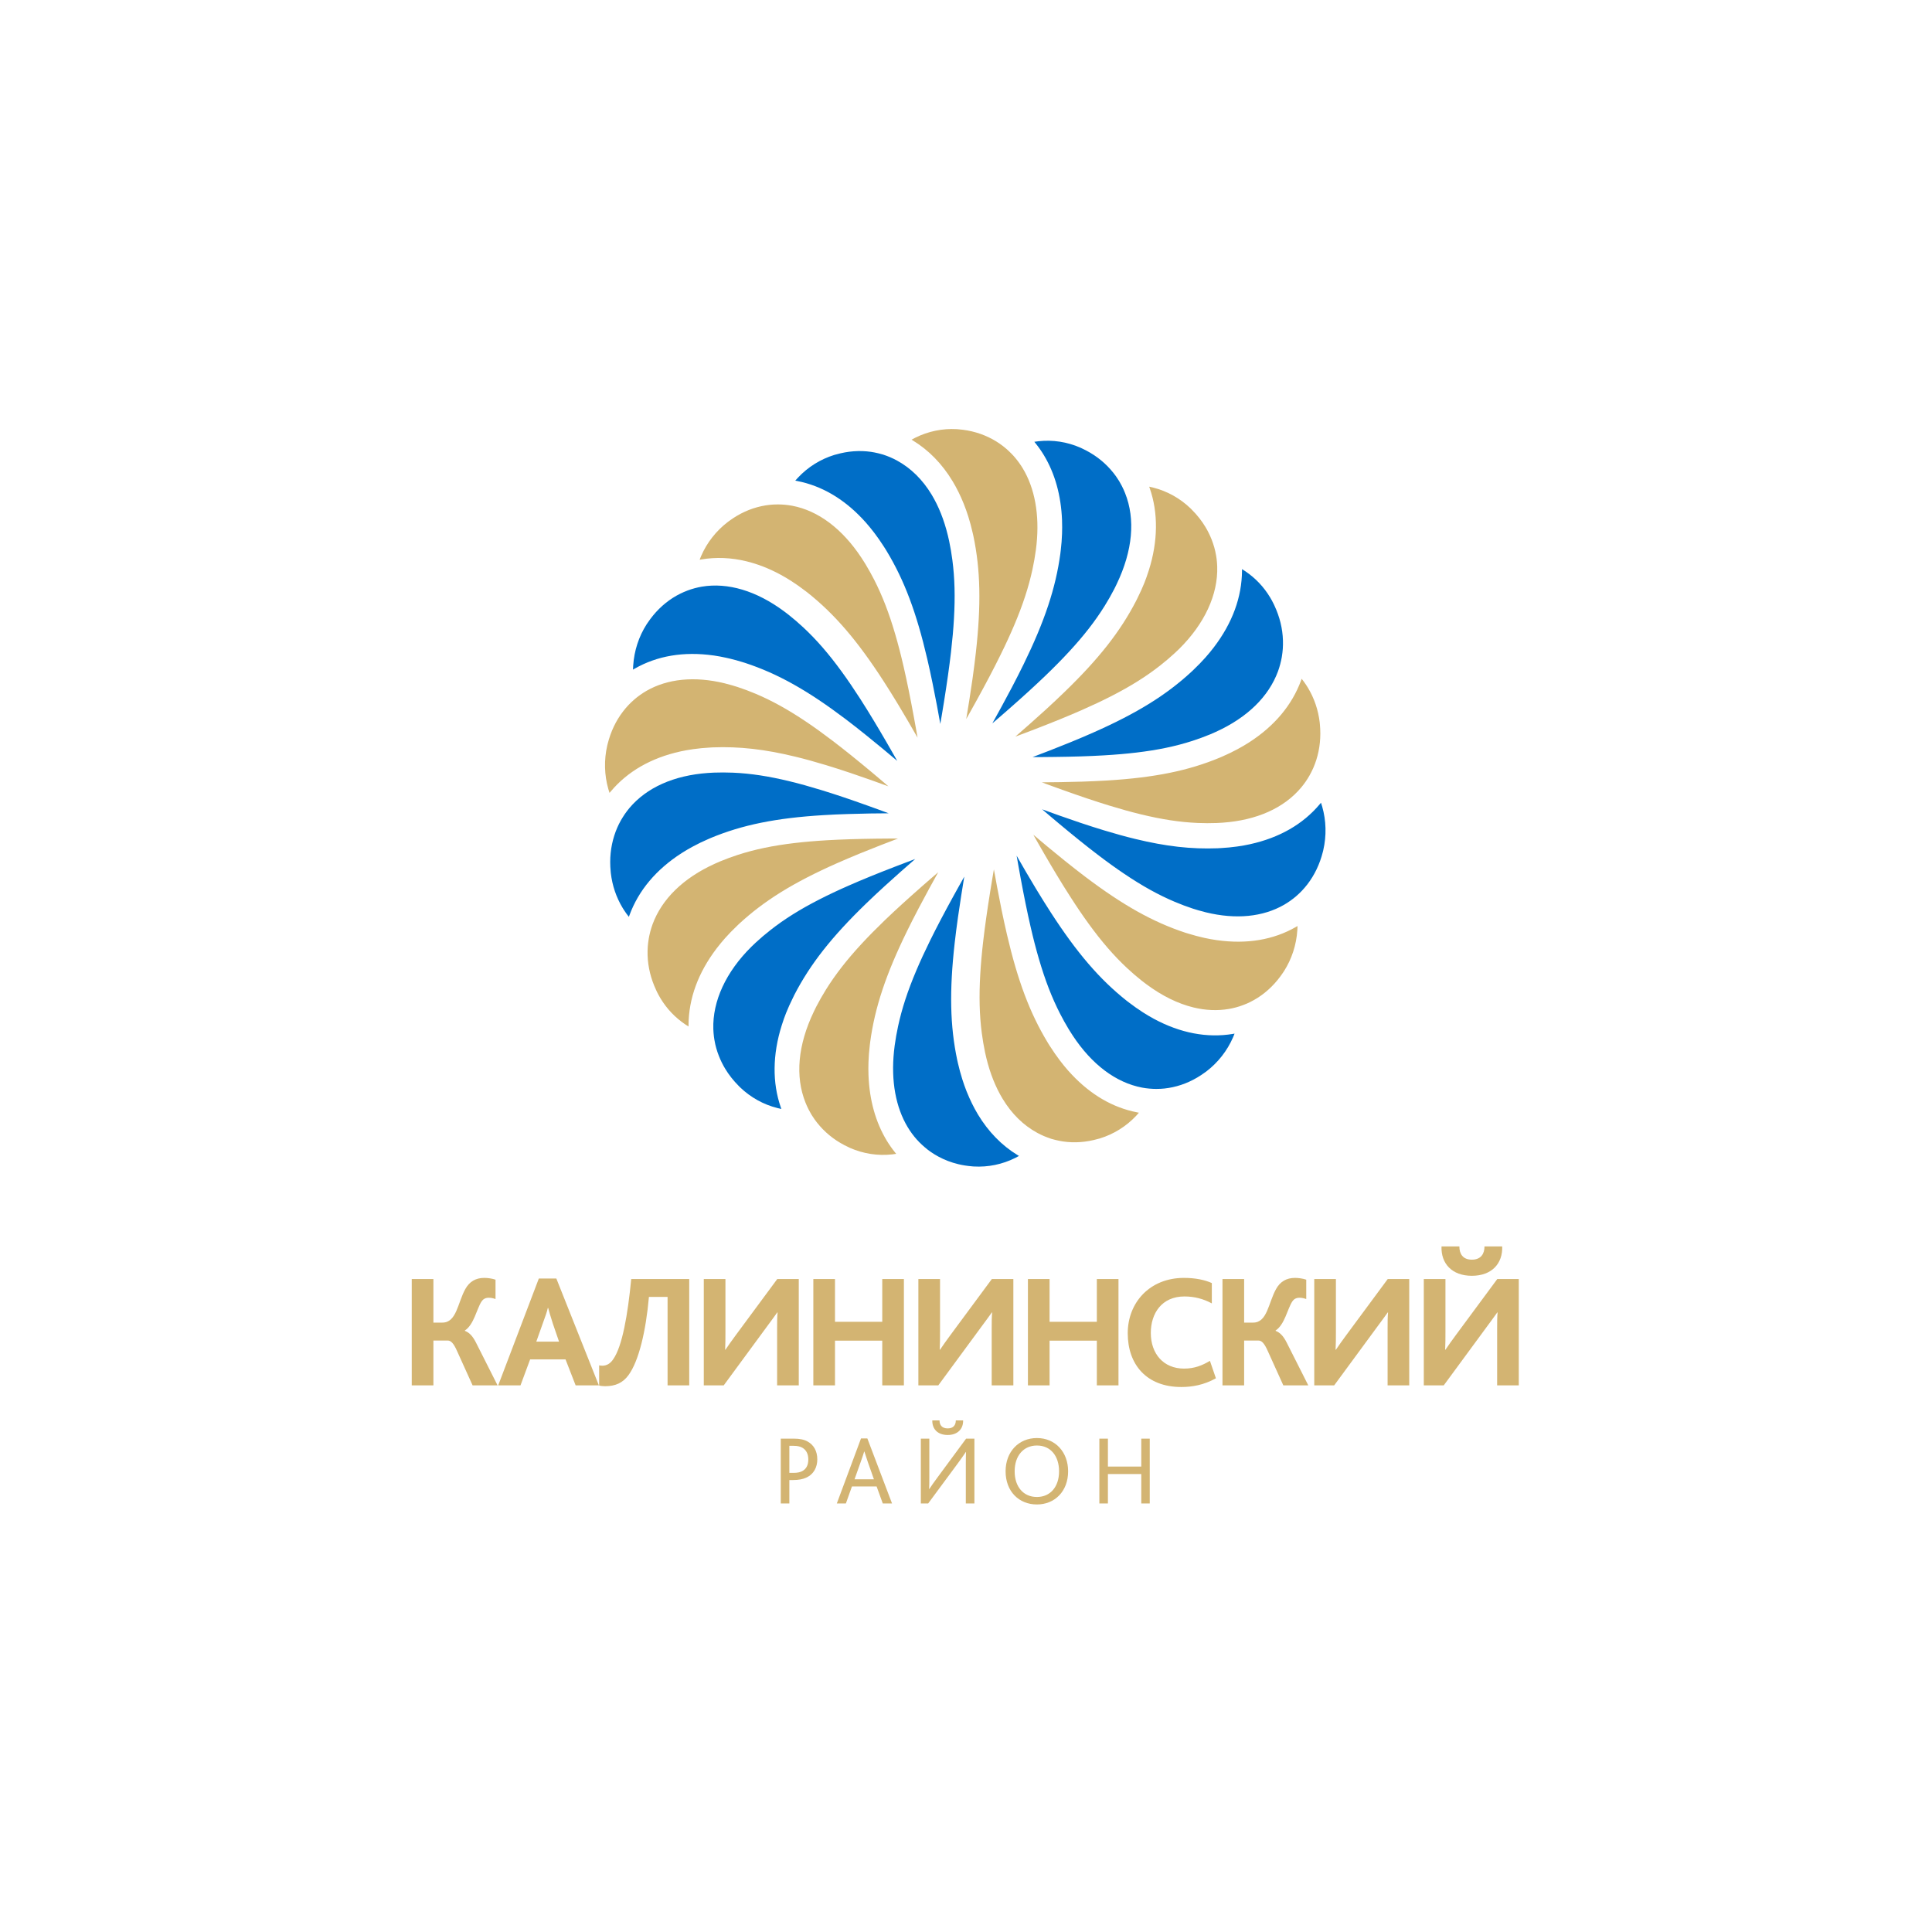
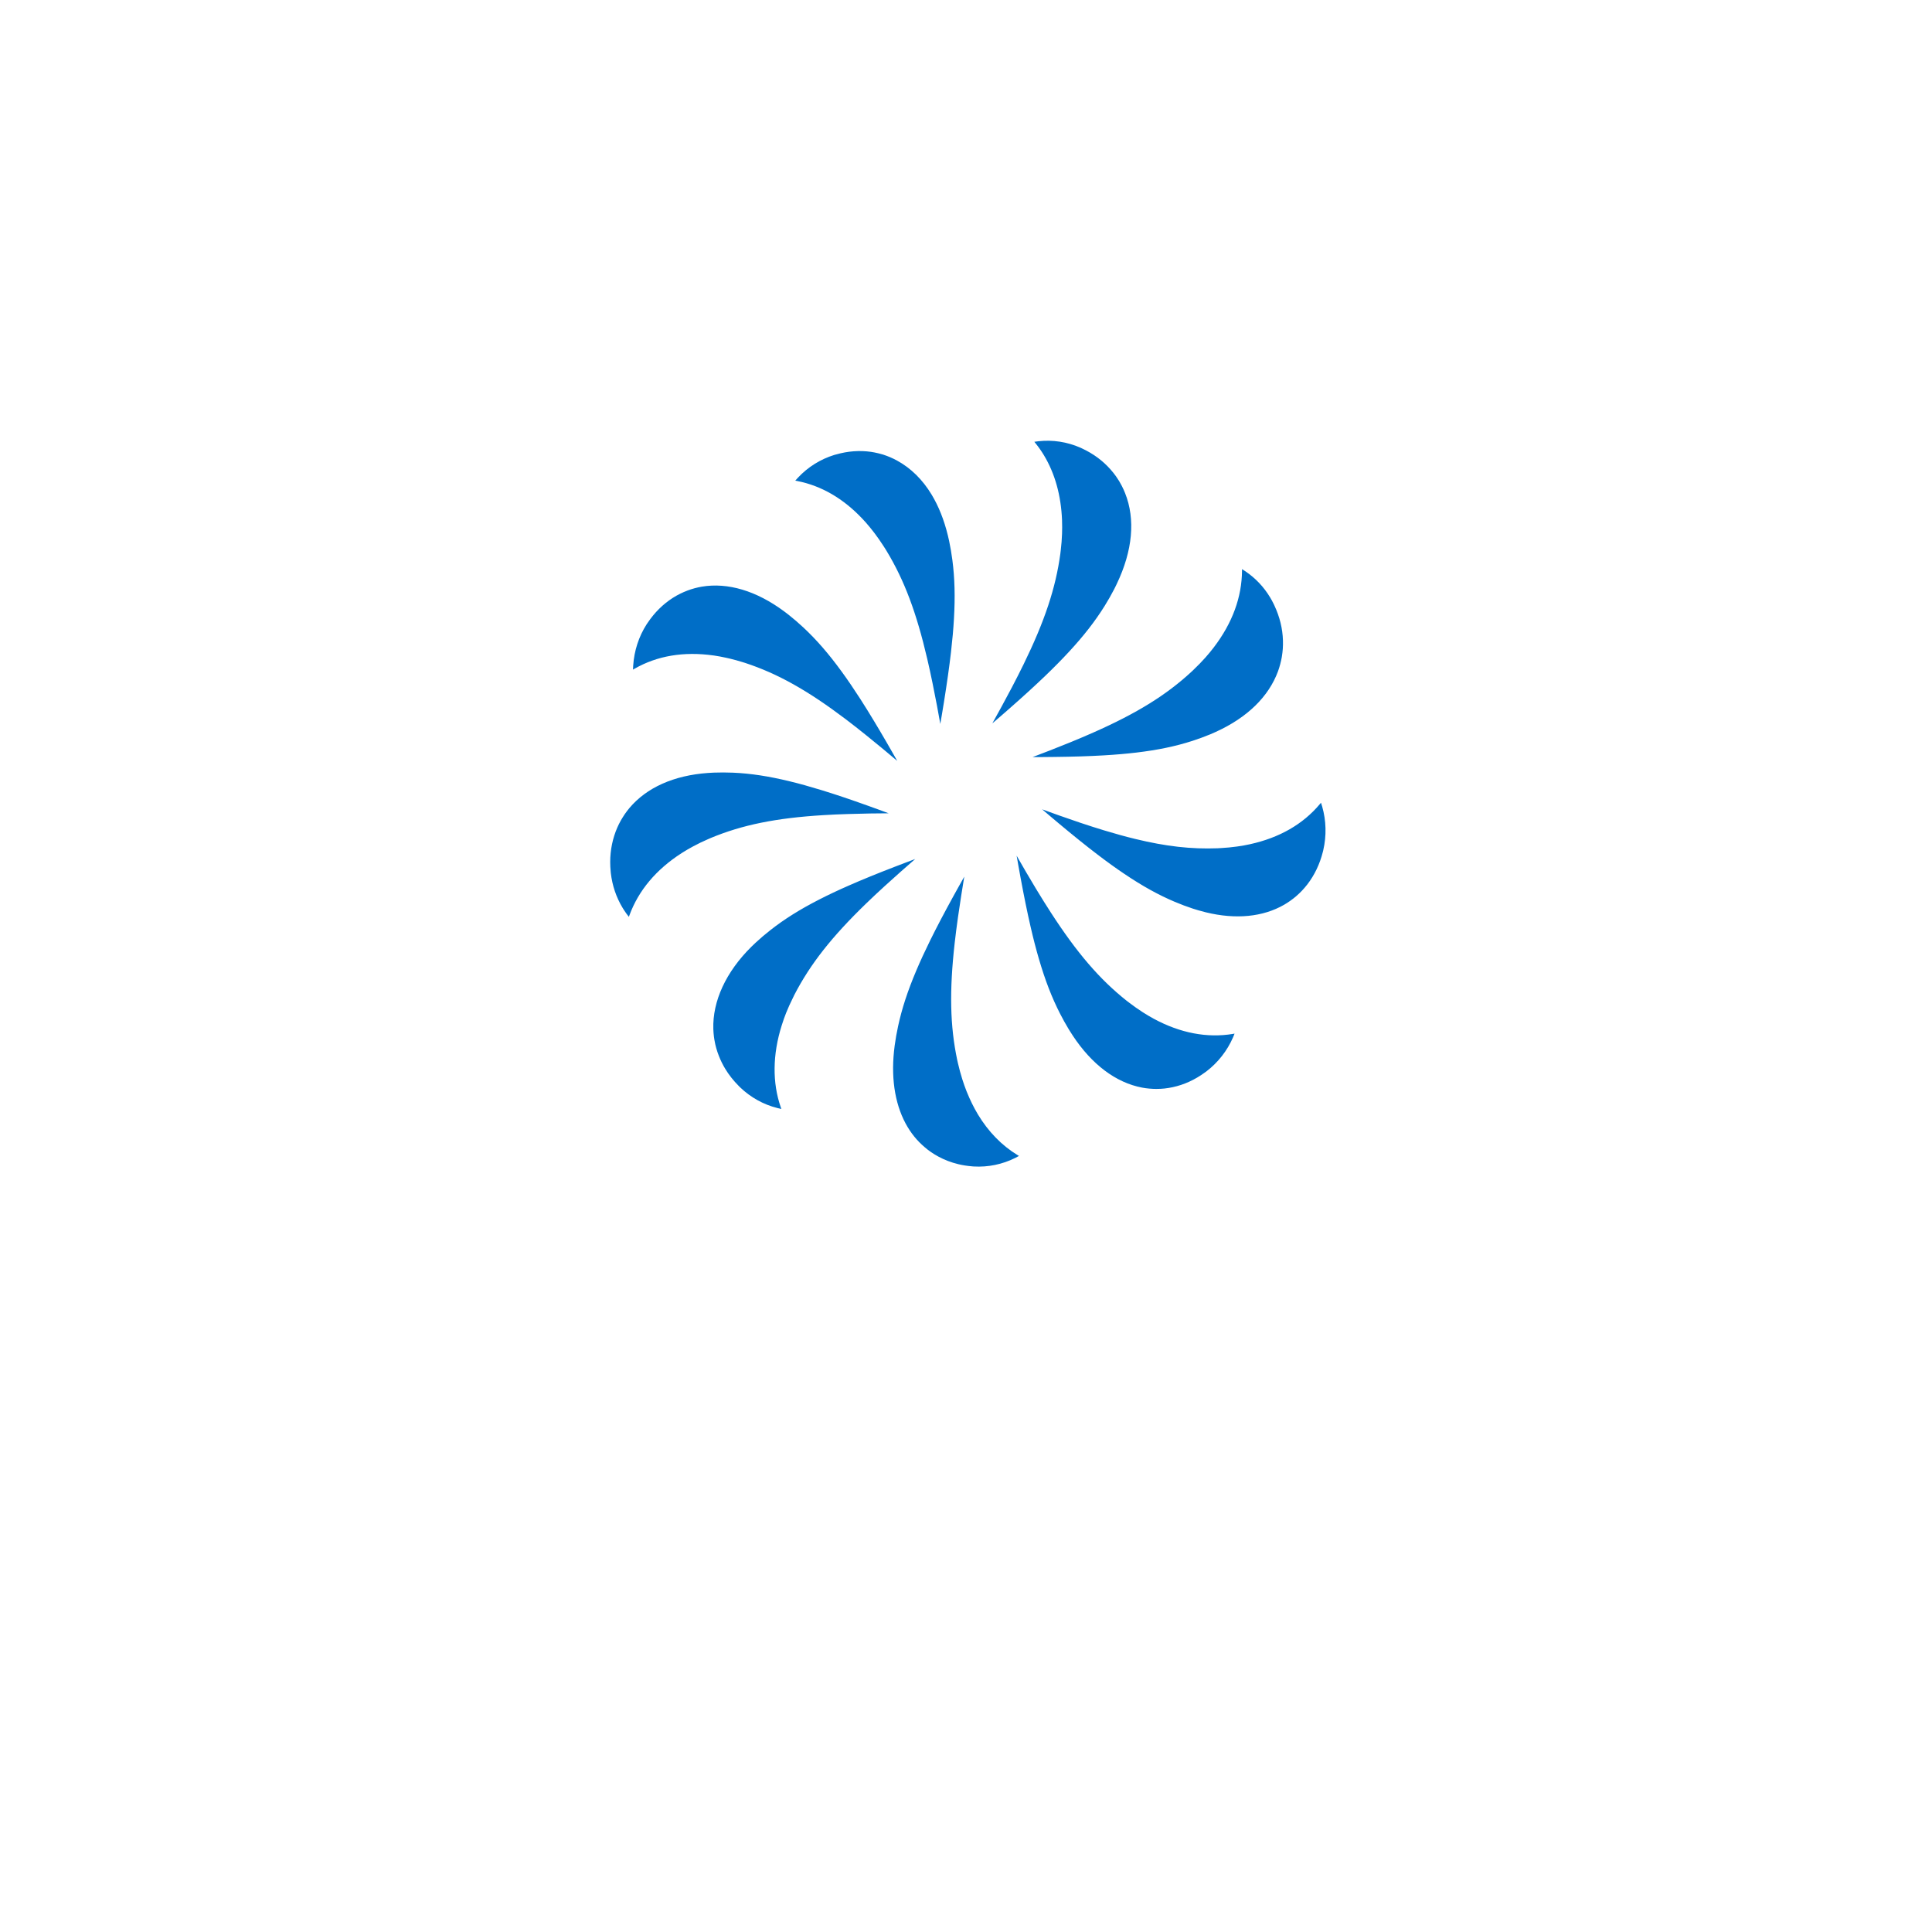
<svg xmlns="http://www.w3.org/2000/svg" xml:space="preserve" width="1181px" height="1181px" style="shape-rendering:geometricPrecision; text-rendering:geometricPrecision; image-rendering:optimizeQuality; fill-rule:evenodd; clip-rule:evenodd" viewBox="0 0 1181 1181">
  <defs>
    <style type="text/css">  .fil2 {fill:none} .fil1 {fill:#006EC7;fill-rule:nonzero} .fil0 {fill:#D3B472;fill-rule:nonzero}  </style>
  </defs>
  <g id="Слой_x0020_1">
    <g id="_1378512122320">
-       <path class="fil0" d="M695.07 679.96c-0.91,-0.17 -1.94,-0.39 -2.96,-0.65 -14.45,-3.5 -27.59,-11.84 -39.07,-24.78l-0.19 -0.2c-1.65,-1.88 -3.27,-3.86 -4.95,-6.08 -2.03,-2.66 -3.99,-5.48 -5.85,-8.41l-0.35 -0.52c-0.23,-0.36 -0.46,-0.71 -0.68,-1.08l-0.79 -1.3c-10.71,-17.76 -18.09,-37.38 -24.68,-65.63 -1.12,-4.78 -2.2,-9.75 -3.32,-15.19 -0.88,-4.31 -1.75,-8.79 -2.63,-13.47 -0.68,-3.62 -1.36,-7.35 -2.05,-11.21l-1.06 6.23c-0.4,2.43 -0.79,4.77 -1.16,7.09 -1.86,11.6 -3.27,21.59 -4.31,30.55 -0.86,7.42 -1.45,14.08 -1.81,20.37 -0.78,13.48 -0.48,24.85 0.94,35.81 0.52,3.96 1.19,7.93 2,11.79 0.25,1.18 0.52,2.33 0.8,3.5 2.29,9.4 5.63,17.76 9.91,24.85 5.56,9.21 12.68,16.22 21.19,20.85 1.37,0.74 2.76,1.41 4.13,2 0.63,0.27 1.26,0.51 1.9,0.75 0.83,0.32 1.65,0.63 2.5,0.9 0.54,0.16 1.09,0.3 1.63,0.44l1.38 0.35c1.45,0.35 2.89,0.63 4.26,0.84 7,1.02 14.22,0.49 21.46,-1.59 0.2,-0.06 0.4,-0.1 0.6,-0.15 0.14,-0.04 0.29,-0.07 0.43,-0.12 8.46,-2.6 16.15,-7.41 22.21,-13.87 0.52,-0.55 1.03,-1.13 1.53,-1.71 0.04,-0.05 0.08,-0.1 0.12,-0.14 -0.3,-0.06 -0.59,-0.1 -0.86,-0.16 -0.05,-0.01 -0.23,-0.05 -0.27,-0.06zm97.39 -113.49c0.24,-0.13 0.47,-0.27 0.71,-0.41 -0.01,0.84 -0.07,1.69 -0.13,2.53 -0.59,9.01 -3.43,17.7 -8.2,25.14l-0.66 0.98c-4.19,6.24 -9.33,11.34 -15.29,15.17 -1.5,0.96 -3.05,1.83 -4.61,2.61 -0.69,0.33 -1.39,0.66 -2.1,0.98 -0.79,0.33 -1.58,0.65 -2.39,0.95 -0.67,0.26 -1.35,0.49 -2.02,0.71 -1.51,0.49 -3.02,0.9 -4.49,1.21 -0.69,0.15 -1.38,0.3 -2.07,0.41 -6.97,1.19 -14.26,0.89 -21.64,-0.91l-0.01 0c-9.55,-2.32 -19.24,-7.09 -28.8,-14.19 -0.94,-0.7 -1.88,-1.4 -2.81,-2.14 -3.01,-2.39 -6.02,-4.97 -8.95,-7.7 -8.05,-7.51 -15.49,-16.09 -23.41,-26.98 -3.65,-5.01 -7.38,-10.49 -11.4,-16.78 -2.75,-4.25 -5.45,-8.6 -8.28,-13.3 -2.4,-3.98 -4.87,-8.15 -7.55,-12.78 -1.15,-1.98 -2.35,-4.05 -3.57,-6.2l-3.13 -5.52c3,2.55 5.9,4.99 8.74,7.34 3.6,2.99 7.07,5.83 10.44,8.53 4.52,3.63 8.51,6.75 12.2,9.55 23.29,17.64 41.69,27.94 61.5,34.47 0.41,0.13 0.82,0.25 1.22,0.37l0.59 0.18c3.27,1.02 6.56,1.88 9.77,2.6 2.71,0.59 5.19,1.05 7.6,1.39 0.04,0.01 0.23,0.03 0.27,0.03 18.18,2.56 34.43,-0.18 48.19,-8.08 0.04,-0.02 0.23,-0.13 0.28,-0.16zm14.37 -123.66l-0.05 -0.47c-0.02,-0.24 -0.03,-0.46 -0.06,-0.7 -0.9,-7.63 -3.32,-14.79 -7.23,-21.27 -0.67,-1.11 -1.45,-2.28 -2.4,-3.6 -0.45,-0.61 -0.92,-1.24 -1.4,-1.84 -0.1,0.28 -0.2,0.54 -0.29,0.81 -0.02,0.06 -0.04,0.12 -0.06,0.17 -5.59,15.18 -16.33,27.97 -31.88,37.96l-0.23 0.15c-2.01,1.28 -4.2,2.57 -6.71,3.92 -2.9,1.56 -5.97,3.06 -9.16,4.44l-0.58 0.26c-0.36,0.16 -0.72,0.32 -1.1,0.47 -19.27,8.03 -39.85,12.21 -68.81,13.99 -4.73,0.28 -9.75,0.51 -15.36,0.7 -4.27,0.14 -8.72,0.24 -13.36,0.31 -3.64,0.07 -7.41,0.1 -11.29,0.12 1.99,0.74 3.95,1.46 5.86,2.16 2.26,0.82 4.47,1.62 6.64,2.4 10.87,3.9 20.24,7.04 28.67,9.63 7.05,2.16 13.38,3.92 19.33,5.36 12.87,3.13 23.89,4.81 34.71,5.28 4.01,0.17 7.84,0.18 11.72,0.03 1.19,-0.05 2.36,-0.13 3.53,-0.2 20.93,-1.49 37.57,-8.94 48.12,-21.55 0.48,-0.57 0.94,-1.16 1.38,-1.75 0.91,-1.18 1.77,-2.42 2.62,-3.8 0.38,-0.6 0.72,-1.18 1.06,-1.77 0.44,-0.79 0.87,-1.6 1.27,-2.41 0.35,-0.69 0.68,-1.4 1,-2.12 0.68,-1.55 1.3,-3.2 1.85,-4.9 2.19,-6.88 2.93,-14.22 2.21,-21.78zm-177.6 -0.02c3.51,-3.11 6.86,-6.11 10.04,-9.01 4,-3.67 7.82,-7.24 11.31,-10.63 21.07,-20.36 34.21,-37.08 43.92,-55.87 0.18,-0.35 0.36,-0.7 0.52,-1.05l0.32 -0.65c1.7,-3.43 3.09,-6.5 4.25,-9.41 0.87,-2.21 1.71,-4.55 2.6,-7.37 0,0 0.1,-0.28 0.1,-0.28 5.58,-17.71 5.76,-35.01 0.54,-50.04 -0.11,-0.33 -0.23,-0.64 -0.35,-0.97 0.06,0.01 0.12,0.03 0.18,0.03 0.62,0.13 1.23,0.27 1.83,0.41l0.38 0.1c8.52,2.12 16.43,6.52 22.87,12.7 0.15,0.15 0.3,0.3 0.45,0.45l0.34 0.36c3.27,3.27 6.07,6.8 8.28,10.49 1.48,2.44 2.78,5.07 3.86,7.81 0.63,1.61 1.17,3.24 1.62,4.83 0.21,0.76 0.4,1.52 0.58,2.29 0.21,0.92 0.39,1.85 0.54,2.77 0.11,0.64 0.21,1.29 0.29,1.92 0.19,1.55 0.31,3.11 0.36,4.66 0.55,17.1 -7.72,34.97 -23.27,50.35 -0.85,0.82 -1.7,1.64 -2.58,2.45 -2.85,2.64 -5.88,5.23 -9,7.67 -8.58,6.74 -18.07,12.69 -29.89,18.74 -5.54,2.83 -11.48,5.64 -18.19,8.59 -8.05,3.54 -17.22,7.28 -28.02,11.45 -2.15,0.82 -4.35,1.66 -6.61,2.52l-5.84 2.19c2.96,-2.57 5.82,-5.07 8.57,-7.5zm-9.2 -60.75c5.24,-12.38 8.76,-23.17 11.1,-33.97 0.85,-3.95 1.53,-7.81 2.07,-11.79 0.16,-1.19 0.3,-2.38 0.42,-3.56 1.86,-18.15 -1.05,-34.19 -8.41,-46.41 -1.6,-2.65 -3.44,-5.14 -5.46,-7.43 -0.92,-1.03 -1.98,-2.11 -3.24,-3.29 -0.51,-0.47 -1.01,-0.93 -1.52,-1.37 -0.68,-0.58 -1.38,-1.15 -2.09,-1.69 -0.62,-0.48 -1.24,-0.93 -1.88,-1.37 -1.36,-0.95 -2.84,-1.85 -4.41,-2.71 -6.22,-3.38 -13.23,-5.43 -20.56,-6.01l-0.37 -0.04c-0.27,-0.02 -0.54,-0.05 -0.82,-0.07 -8.72,-0.5 -17.48,1.31 -25.33,5.22 -0.79,0.39 -1.55,0.81 -2.31,1.23 0.28,0.16 0.56,0.34 0.85,0.51 9.69,5.91 17.87,14.3 24.29,24.95 2.5,4.16 4.78,8.77 6.77,13.73l0.13 0.34c0.92,2.31 1.8,4.79 2.61,7.33 1,3.2 1.92,6.53 2.68,9.94l0.15 0.63c0.1,0.41 0.19,0.82 0.28,1.23 4.39,20.78 4.85,42.21 1.53,71.64 -0.55,4.85 -1.2,9.95 -1.98,15.57 -0.61,4.32 -1.29,8.82 -2.02,13.49 -0.58,3.68 -1.2,7.48 -1.86,11.39 1.06,-1.88 2.1,-3.72 3.1,-5.53 1.19,-2.13 2.35,-4.21 3.48,-6.27 5.69,-10.34 10.35,-19.23 14.26,-27.17 3.3,-6.68 6.09,-12.73 8.54,-18.52zm-191.38 -40.05c-0.32,0.05 -0.64,0.11 -0.97,0.17 0.11,-0.27 0.21,-0.56 0.32,-0.82l0.09 -0.22c0.16,-0.41 0.32,-0.81 0.49,-1.22 3.56,-8.21 9.21,-15.42 16.37,-20.87 0.18,-0.14 0.37,-0.28 0.56,-0.41l0.36 -0.26c6.05,-4.44 12.64,-7.45 19.59,-8.95 1.68,-0.36 3.39,-0.64 5.09,-0.81 0.77,-0.08 1.53,-0.15 2.27,-0.19 0.89,-0.05 1.78,-0.07 2.68,-0.06 0.68,-0.01 1.35,0.01 2.03,0.04 1.56,0.06 3.08,0.21 4.54,0.41 0.72,0.1 1.44,0.21 2.16,0.35 15.96,3.01 30.65,14.07 42.36,31.81 0.64,0.99 1.29,1.98 1.91,2.99l0.73 1.19c1.77,2.94 3.45,5.96 5.12,9.2 5.02,9.84 9.13,20.46 12.91,33.42 1.76,6.01 3.44,12.5 5.13,19.84 1.98,8.64 3.99,18.46 6.12,30.03 0.43,2.31 0.86,4.65 1.29,7.08 0.36,2.02 0.73,4.1 1.09,6.2 -1.99,-3.48 -3.86,-6.74 -5.65,-9.8 -2.07,-3.54 -4.04,-6.86 -5.95,-10.02l-1 -1.65c-2.78,-4.58 -5.55,-9.01 -8.24,-13.17 -16.01,-24.76 -29.88,-40.9 -46.37,-53.99 -0.34,-0.27 -0.68,-0.53 -1.02,-0.78l-0.49 -0.37c-2.74,-2.11 -5.54,-4.08 -8.31,-5.86 -2.39,-1.53 -4.57,-2.83 -6.63,-3.94l-0.31 -0.16c-6.83,-3.68 -13.78,-6.4 -20.65,-8.06 -9.3,-2.26 -18.54,-2.65 -27.62,-1.12zm-12.49 117.3c2.4,-0.52 4.89,-0.96 7.67,-1.35 3.23,-0.46 6.62,-0.78 10.05,-0.97l0.69 -0.04c0.38,-0.04 0.78,-0.05 1.18,-0.07 16.11,-0.62 31.65,1.13 50.4,5.68 5.93,1.44 12.12,3.14 18.95,5.22 4.59,1.4 9.52,2.98 14.66,4.7 4.07,1.36 8.28,2.82 12.67,4.38 3.44,1.22 6.98,2.49 10.64,3.83 -1.62,-1.39 -3.22,-2.75 -4.79,-4.08 -1.84,-1.57 -3.66,-3.08 -5.43,-4.58 -8.99,-7.5 -16.74,-13.74 -23.72,-19.06 -5.91,-4.5 -11.25,-8.35 -16.37,-11.79 -11.06,-7.43 -20.86,-12.86 -30.84,-17.07 -3.66,-1.54 -7.26,-2.9 -11.01,-4.13 -1.12,-0.37 -2.24,-0.7 -3.37,-1.03 -1.55,-0.46 -3.11,-0.87 -4.65,-1.25 -18.27,-4.44 -34.8,-2.82 -47.8,4.68 -0.63,0.36 -1.25,0.75 -1.85,1.14 -1.27,0.81 -2.54,1.72 -3.77,2.67 -0.54,0.43 -1.06,0.87 -1.58,1.3 -0.67,0.57 -1.34,1.18 -1.99,1.8 -0.56,0.53 -1.11,1.09 -1.66,1.66 -1.19,1.26 -2.33,2.58 -3.35,3.93 -4.39,5.71 -7.54,12.34 -9.4,19.72l-0.13 0.52c-0.06,0.21 -0.11,0.42 -0.16,0.64 -2.02,8.77 -1.8,17.96 0.66,26.57 0.21,0.75 0.44,1.48 0.69,2.22 0.01,0.05 0.04,0.11 0.05,0.17 0.19,-0.24 0.38,-0.46 0.57,-0.69 0.04,-0.04 0.15,-0.17 0.19,-0.22 10.28,-12.23 24.63,-20.49 42.58,-24.45l0.22 -0.05zm95.57 68.34c-26.62,11.79 -44.56,22.9 -59.99,37.16 -0.33,0.31 -0.64,0.63 -0.97,0.94l-0.39 0.38c-2.52,2.38 -4.92,4.86 -7.12,7.34 -1.74,1.96 -3.41,3.98 -4.95,5.99l-0.24 0.31c-11.29,14.82 -17.07,30.57 -17.18,46.8 -0.01,0.31 -0.01,0.62 0,0.93 -0.7,-0.43 -1.39,-0.86 -2.05,-1.31 -6.17,-4.18 -11.25,-9.53 -15.11,-15.92 -0.74,-1.24 -1.47,-2.57 -2.14,-3.92l-0.55 -1.2c-3.2,-6.85 -4.94,-13.97 -5.18,-21.17 -0.05,-1.75 -0.01,-3.51 0.1,-5.21 0.06,-0.78 0.14,-1.57 0.23,-2.34 0.11,-0.91 0.24,-1.82 0.39,-2.74 0.12,-0.66 0.25,-1.33 0.39,-1.99 0.35,-1.57 0.74,-3.08 1.2,-4.51 0.23,-0.72 0.45,-1.42 0.71,-2.11 5.7,-15.55 18.85,-28.36 38.05,-37.07 1.06,-0.49 2.11,-0.96 3.21,-1.41 3.59,-1.5 7.2,-2.83 11.01,-4.06 10.32,-3.33 21.24,-5.61 34.39,-7.17 6.12,-0.72 12.65,-1.29 19.95,-1.72 8.72,-0.5 18.59,-0.82 30.17,-0.97 2.3,-0.02 4.64,-0.05 7.05,-0.06 2.04,-0.01 4.12,-0.01 6.23,-0.02 -3.64,1.38 -7.16,2.73 -10.58,4.06 -4.32,1.69 -8.47,3.34 -12.44,4.96 -5.08,2.08 -9.85,4.11 -14.19,6.03zm51.67 14.34c-8.71,7.65 -16.08,14.37 -22.51,20.54 -5.3,5.11 -9.95,9.83 -14.21,14.43 -9.07,9.8 -16,18.72 -21.81,28.03 -2.09,3.37 -4.08,6.86 -5.89,10.36 -0.47,0.91 -0.91,1.83 -1.34,2.73l-0.21 0.44c-9.7,20.29 -11.45,39.46 -5.06,55.46 0.57,1.46 1.22,2.88 1.92,4.25 0.25,0.49 0.52,0.97 0.79,1.44l0.52 0.94c0.12,0.23 0.25,0.48 0.39,0.71 0.12,0.19 0.23,0.36 0.34,0.52l0.52 0.79c0.36,0.56 0.73,1.13 1.11,1.67 0.93,1.31 1.99,2.65 3.25,4.09 4.75,5.4 10.62,9.73 17.45,12.87 0.17,0.08 0.35,0.16 0.53,0.26 0.14,0.06 0.28,0.14 0.42,0.21 8.19,3.58 17.05,4.93 25.79,3.95 0.76,-0.09 1.49,-0.18 2.23,-0.3 0.07,-0.01 0.14,-0.03 0.2,-0.04 -0.22,-0.26 -0.44,-0.52 -0.65,-0.79 -1.92,-2.38 -3.65,-4.86 -5.16,-7.35 -6.78,-11.25 -10.53,-24.66 -11.12,-39.84 0,-0.03 -0.01,-0.2 -0.01,-0.22 -0.09,-2.75 -0.09,-5.38 0,-7.94 0.11,-3.25 0.38,-6.71 0.81,-10.28l0.08 -0.68c0.04,-0.4 0.09,-0.82 0.15,-1.22 2.83,-21.07 9.58,-41.36 22.55,-67.86 2.12,-4.34 4.44,-8.9 7.08,-13.92 2.02,-3.86 4.16,-7.86 6.42,-12 1.77,-3.24 3.62,-6.59 5.54,-10.04l-4.76 4.11c-1.83,1.58 -3.61,3.14 -5.36,4.68z" />
-       <path class="fil0" d="M251.69 781.84l13.24 0 0 26.64 5.51 0c8.7,0 9.28,-12.03 14.01,-20.52 2.51,-4.54 6.37,-6.81 11.59,-6.81 2.03,0 4.93,0.4 6.86,1.09l0 11.84c-1.64,-0.6 -3,-0.79 -4.16,-0.79 -2.12,0 -3.47,0.89 -4.44,2.37 -2.9,4.53 -4.63,14.11 -10.14,17.65l0 0.21c2.61,0.98 4.73,3.06 6.86,7.3l13.14 26.04 -15.27 0 -9.37 -20.71c-2.41,-5.53 -4.06,-6.71 -5.99,-6.71l-8.6 0 0 27.42 -13.24 0 0 -65.02zm52.85 65.02l13.63 0 5.89 -15.88 21.64 0 6.18 15.88 14.2 0 -25.99 -65.31 -10.72 0 -24.83 65.31zm23.29 -26.73l3.86 -10.86c1.74,-4.74 2.7,-7.5 3.19,-9.76l0.2 0c0.58,2.16 1.35,4.93 2.89,9.66l3.77 10.96 -13.91 0zm38.42 26.83l0 -12.33c0.87,0.19 1.74,0.19 2.03,0.19 2.51,0 4.83,-1.28 6.57,-3.94 5.5,-7.79 8.89,-27.03 11.01,-49.04l35.46 0 0 65.02 -13.24 0 0 -54.07 -11.4 0c-1.84,20.92 -6.18,39.17 -12.46,47.76 -3.48,4.83 -8.11,6.81 -14.3,6.81 -0.77,0 -2.51,-0.1 -3.67,-0.4zm63.97 -0.1l12.18 0 26.17 -35.61c2.42,-3.16 4.45,-6.12 6.57,-8.98l0.19 0c-0.29,2.36 -0.29,6.41 -0.29,9.57l0 35.02 13.24 0 0 -65.02 -13.14 0 -25.31 34.24c-2.41,3.26 -4.44,6.12 -6.38,8.98l-0.18 0c0.18,-3.45 0.18,-7.8 0.18,-10.86l0 -32.36 -13.23 0 0 65.02zm66.96 -65.02l13.24 0 0 26.15 28.89 0 0 -26.15 13.23 0 0 65.02 -13.23 0 0 -27.33 -28.89 0 0 27.33 -13.24 0 0 -65.02zm64.21 65.02l12.17 0 26.18 -35.61c2.42,-3.16 4.45,-6.12 6.57,-8.98l0.19 0c-0.29,2.36 -0.29,6.41 -0.29,9.57l0 35.02 13.24 0 0 -65.02 -13.14 0 -25.31 34.24c-2.41,3.26 -4.44,6.12 -6.37,8.98l-0.19 0c0.19,-3.45 0.19,-7.8 0.19,-10.86l0 -32.36 -13.24 0 0 65.02zm66.96 -65.02l13.24 0 0 26.15 28.89 0 0 -26.15 13.23 0 0 65.02 -13.23 0 0 -27.33 -28.89 0 0 27.33 -13.24 0 0 -65.02zm111.26 50.02c-4.64,2.77 -9.37,4.74 -15.84,4.74 -12.46,0 -20.3,-8.98 -20.3,-21.8 0,-11.94 6.68,-22.3 20.58,-22.3 6.09,0 11.6,1.48 16.72,4.24l0 -12.43c-4.16,-1.88 -9.95,-3.16 -17,-3.16 -21.07,0 -34.4,15.2 -34.4,33.85 0,19.04 11.4,32.85 32.76,32.85 6.56,0 13.71,-1.19 21.14,-5.33l-3.66 -10.66zm7.67 -50.02l13.24 0 0 26.64 5.51 0c8.69,0 9.27,-12.03 14.01,-20.52 2.51,-4.54 6.37,-6.81 11.59,-6.81 2.03,0 4.92,0.4 6.86,1.09l0 11.84c-1.65,-0.6 -3,-0.79 -4.16,-0.79 -2.13,0 -3.48,0.89 -4.44,2.37 -2.9,4.53 -4.64,14.11 -10.14,17.65l0 0.21c2.6,0.98 4.73,3.06 6.85,7.3l13.14 26.04 -15.26 0 -9.37 -20.71c-2.41,-5.53 -4.06,-6.71 -5.99,-6.71l-8.6 0 0 27.42 -13.24 0 0 -65.02zm56.11 65.02l12.17 0 26.18 -35.61c2.42,-3.16 4.45,-6.12 6.57,-8.98l0.19 0c-0.28,2.36 -0.28,6.41 -0.28,9.57l0 35.02 13.23 0 0 -65.02 -13.14 0 -25.31 34.24c-2.42,3.26 -4.44,6.12 -6.38,8.98l-0.19 0c0.19,-3.45 0.19,-7.8 0.19,-10.86l0 -32.36 -13.23 0 0 65.02zm66.96 -65.02l13.23 0 0 32.36c0,3.06 0,7.41 -0.18,10.86l0.18 0c1.94,-2.86 3.97,-5.72 6.38,-8.98l25.31 -34.24 13.14 0 0 65.02 -13.23 0 0 -35.02c0,-3.16 0,-7.21 0.28,-9.57l-0.19 0c-2.12,2.86 -4.15,5.82 -6.56,8.98l-26.18 35.61 -12.18 0 0 -65.02zm10.82 -19.93l10.92 0c0,4.44 2.02,8.1 7.63,8.1 5.6,0 7.73,-3.66 7.73,-8.1l10.82 0c0.38,10.37 -6.28,17.96 -18.55,17.96 -12.27,0 -18.94,-7.59 -18.55,-17.96zm-403.9 157.14l5.25 0 0 -14.32 2.23 0c3.47,0 6.01,-0.54 8.01,-1.44 4.89,-2.22 6.84,-6.62 6.84,-11.18 0,-5.12 -2.19,-8.85 -5.84,-10.89 -2.12,-1.2 -4.77,-1.81 -8.54,-1.81l-7.95 0 0 39.64zm5.25 -18.71l0 -16.53 2.65 0c2.46,0 4.17,0.47 5.47,1.26 2.3,1.38 3.47,3.91 3.47,7.04 0,3.36 -1.17,5.83 -3.71,7.15 -1.23,0.67 -2.94,1.08 -5.29,1.08l-2.59 0zm43.8 -21.05l3.88 0 15.09 39.76 -5.66 0 -3.77 -10.41 -15.08 0 -3.71 10.41 -5.54 0 14.79 -39.76zm7.89 24.96l-3.65 -10.34c-1.12,-3.37 -1.71,-5.17 -2.18,-6.62l-0.12 0c-0.41,1.45 -1.06,3.31 -2.24,6.68l-3.65 10.28 11.84 0zm28.68 14.8l4.48 0 17.96 -24.3c2.12,-2.89 3.77,-5.23 5.06,-7.16l0.12 0c-0.06,1.86 -0.12,3.73 -0.12,6.62l0 24.84 5.25 0 0 -39.64 -5.07 0 -17.26 23.4c-2.29,3 -3.94,5.48 -5.23,7.4l-0.12 0c0.12,-2.11 0.12,-4.09 0.12,-6.86l0 -23.94 -5.19 0 0 39.64zm16.43 -41.87c6.07,0 9.55,-3.72 9.42,-8.9l-4.47 0c0,2.65 -1.35,4.88 -4.95,4.88 -3.65,0 -5.01,-2.23 -5.01,-4.88l-4.41 0c-0.12,5.18 3.19,8.9 9.42,8.9zm35.38 22.2c0,-12.02 8.07,-20.33 19.15,-20.33 11.18,0 19.07,8.48 19.07,20.33 0,12.33 -8.25,20.27 -19.07,20.27 -11.02,0 -19.15,-8 -19.15,-20.27zm32.69 0c0,-9.09 -4.95,-15.76 -13.54,-15.76 -8.19,0 -13.61,6.26 -13.61,15.76 0,9.56 5.42,15.7 13.61,15.7 8.12,0 13.54,-6.14 13.54,-15.7zm24.63 19.67l5.23 0 0 -17.98 20.39 0 0 17.98 5.18 0 0 -39.64 -5.18 0 0 17.09 -20.39 0 0 -17.09 -5.23 0 0 39.64z" />
      <path class="fil1" d="M705.42 622.82l-0.33 -0.17c-2.1,-1.14 -4.28,-2.44 -6.62,-3.94 -2.74,-1.77 -5.54,-3.73 -8.3,-5.85l-1.48 -1.13c-16.52,-13.1 -30.38,-29.25 -46.39,-54.01 -2.68,-4.14 -5.45,-8.58 -8.25,-13.18l-0.2 -0.34c-0.28,-0.45 -0.55,-0.89 -0.83,-1.36 -1.88,-3.13 -3.85,-6.43 -5.92,-9.97 -1.78,-3.06 -3.67,-6.32 -5.65,-9.81l1.09 6.22c0.43,2.41 0.85,4.76 1.28,7.08 2.15,11.61 4.15,21.43 6.13,30.01 1.68,7.32 3.36,13.81 5.12,19.83 3.78,12.95 7.88,23.57 12.93,33.45 1.61,3.15 3.33,6.24 5.1,9.18l0.74 1.2c0.62,1.02 1.25,2.01 1.91,2.99 11.7,17.73 26.37,28.75 42.35,31.81 0.72,0.14 1.44,0.24 2.15,0.35 1.48,0.21 2.96,0.34 4.57,0.41 0.66,0.03 1.33,0.05 2.02,0.05 0.88,0 1.78,-0.03 2.67,-0.07 0.77,-0.05 1.54,-0.11 2.3,-0.18 1.7,-0.19 3.41,-0.46 5.06,-0.82 6.94,-1.49 13.53,-4.51 19.59,-8.94l0.34 -0.24c0.21,-0.14 0.41,-0.29 0.61,-0.44 7.13,-5.45 12.79,-12.66 16.33,-20.86 0.16,-0.34 0.29,-0.67 0.42,-1.01l0.19 -0.46c0.1,-0.27 0.21,-0.53 0.3,-0.8 -0.31,0.07 -0.64,0.12 -0.96,0.18 -15.8,2.65 -32.21,-0.53 -48.27,-9.18zm103.48 -103.14c-0.05,0.22 -0.11,0.43 -0.16,0.65l-0.12 0.47c-1.86,7.39 -5.03,14.02 -9.39,19.73 -1.06,1.36 -2.18,2.69 -3.36,3.93 -0.55,0.56 -1.1,1.12 -1.66,1.66 -0.65,0.62 -1.32,1.22 -1.98,1.8 -0.53,0.43 -1.06,0.87 -1.59,1.29 -1.25,0.99 -2.52,1.89 -3.77,2.68 -0.61,0.39 -1.23,0.78 -1.85,1.14 -13.01,7.5 -29.53,9.12 -47.8,4.68 -1.54,-0.37 -3.1,-0.79 -4.66,-1.25 -1.12,-0.33 -2.24,-0.66 -3.36,-1.03 -3.75,-1.23 -7.35,-2.59 -11.01,-4.13 -9.99,-4.21 -19.79,-9.64 -30.84,-17.08 -5.13,-3.45 -10.49,-7.3 -16.36,-11.78 -7.08,-5.39 -14.84,-11.64 -23.72,-19.06 -1.79,-1.5 -3.59,-3.01 -5.45,-4.59 -1.55,-1.31 -3.14,-2.67 -4.79,-4.07 3.66,1.33 7.21,2.61 10.66,3.84 4.38,1.54 8.59,3 12.65,4.37 5.26,1.76 10.07,3.3 14.67,4.69 6.84,2.08 13.05,3.79 18.97,5.22 18.74,4.56 34.28,6.31 50.37,5.69 0.45,-0.02 0.9,-0.05 1.35,-0.08l0.54 -0.03c3.36,-0.18 6.74,-0.51 10.05,-0.97 2.82,-0.4 5.31,-0.84 7.66,-1.36l0.21 -0.05c17.95,-3.95 32.3,-12.2 42.58,-24.44 0.05,-0.05 0.16,-0.18 0.2,-0.23 0.19,-0.22 0.38,-0.45 0.56,-0.67 0.02,0.06 0.04,0.11 0.05,0.17 0.26,0.74 0.48,1.47 0.7,2.22 2.45,8.59 2.68,17.78 0.65,26.59zm-154.71 -65.89c-3.97,1.62 -8.12,3.27 -12.45,4.96 -3.41,1.32 -6.93,2.67 -10.58,4.06 2.12,-0.01 4.2,-0.02 6.24,-0.03 2.41,-0.01 4.75,-0.04 7.06,-0.07 11.57,-0.13 21.42,-0.45 30.16,-0.96 7.34,-0.43 13.86,-0.99 19.95,-1.71 13.16,-1.56 24.08,-3.84 34.38,-7.17 3.74,-1.22 7.46,-2.58 11.03,-4.06 1.09,-0.46 2.15,-0.93 3.19,-1.41 19.2,-8.71 32.36,-21.53 38.06,-37.07 0.26,-0.7 0.49,-1.4 0.71,-2.11 0.45,-1.43 0.85,-2.94 1.19,-4.5 0.15,-0.68 0.28,-1.34 0.4,-2.01 0.15,-0.91 0.29,-1.82 0.39,-2.73 0.1,-0.78 0.17,-1.57 0.23,-2.36 0.11,-1.73 0.15,-3.48 0.09,-5.18 -0.22,-7.21 -1.97,-14.34 -5.17,-21.19l-0.22 -0.47c-0.1,-0.23 -0.21,-0.46 -0.33,-0.69 -0.66,-1.36 -1.39,-2.69 -2.15,-3.95 -3.84,-6.39 -8.93,-11.75 -15.1,-15.92 -0.66,-0.46 -1.36,-0.89 -2.05,-1.32l0 0.94c-0.11,16.23 -5.89,31.98 -17.18,46.8l-0.22 0.29c-1.54,2.01 -3.21,4.03 -4.97,6.01 -2.19,2.47 -4.59,4.93 -7.12,7.34l-0.44 0.44c-0.31,0.3 -0.62,0.59 -0.94,0.88 -15.41,14.26 -33.35,25.38 -59.96,37.15 -4.28,1.9 -8.93,3.88 -14.2,6.04zm-42.84 -15.69l-4.76 4.1c1.92,-3.45 3.77,-6.79 5.54,-10.04 2.26,-4.13 4.4,-8.13 6.42,-11.98 2.61,-4.99 4.93,-9.55 7.08,-13.94 12.96,-26.49 19.71,-46.79 22.55,-67.83 0.06,-0.46 0.11,-0.93 0.16,-1.39l0.07 -0.53c0.43,-3.54 0.69,-7 0.8,-10.29 0.1,-2.56 0.09,-5.2 0,-7.84 0,-0.01 0,-0.3 0,-0.31 -0.6,-15.2 -4.33,-28.6 -11.12,-39.84 -1.51,-2.51 -3.25,-4.98 -5.17,-7.35 -0.2,-0.27 -0.42,-0.53 -0.64,-0.8 0.07,-0.01 0.14,-0.02 0.22,-0.03 0.73,-0.12 1.47,-0.21 2.21,-0.3 8.74,-0.99 17.58,0.36 25.78,3.95 0.15,0.07 0.29,0.14 0.43,0.21 0.18,0.08 0.36,0.18 0.53,0.25 6.83,3.16 12.7,7.49 17.44,12.88 1.24,1.41 2.31,2.74 3.26,4.09 0.4,0.56 0.78,1.14 1.15,1.73l0.11 0.18c0.13,0.2 0.27,0.4 0.4,0.6 0.1,0.15 0.21,0.31 0.29,0.44 0.13,0.23 0.25,0.44 0.37,0.67 0.12,0.22 0.23,0.43 0.35,0.64l0.17 0.29c0.29,0.51 0.58,1.02 0.83,1.52 0.69,1.35 1.34,2.78 1.92,4.24 6.39,16 4.64,35.19 -5.06,55.46l-0.29 0.61c-0.41,0.85 -0.82,1.71 -1.26,2.57 -1.79,3.47 -3.78,6.95 -5.89,10.35 -5.81,9.32 -12.73,18.23 -21.81,28.03 -4.24,4.6 -8.89,9.31 -14.21,14.43 -6.4,6.15 -13.77,12.88 -22.51,20.55 -1.75,1.54 -3.53,3.08 -5.36,4.68zm-124.08 -144.08c0.9,0.17 1.93,0.39 2.95,0.64 14.44,3.5 27.59,11.84 39.08,24.78 0.01,0.01 0.2,0.23 0.2,0.23 1.59,1.81 3.2,3.79 4.95,6.06 1.99,2.62 3.95,5.44 5.84,8.39l0.4 0.64c0.21,0.33 0.42,0.64 0.63,0.97l0.78 1.29c10.72,17.77 18.1,37.39 24.69,65.65 1.11,4.76 2.2,9.73 3.31,15.19 0.89,4.31 1.77,8.79 2.65,13.46 0.67,3.62 1.36,7.36 2.04,11.22 0.37,-2.12 0.72,-4.2 1.06,-6.24 0.4,-2.42 0.79,-4.76 1.16,-7.07 1.87,-11.65 3.28,-21.64 4.31,-30.56 0.86,-7.47 1.46,-14.13 1.81,-20.38 0.78,-13.47 0.48,-24.84 -0.94,-35.8 -0.52,-4 -1.19,-7.97 -2,-11.79 -0.25,-1.18 -0.52,-2.34 -0.8,-3.49 -2.3,-9.41 -5.63,-17.78 -9.91,-24.87 -5.55,-9.19 -12.68,-16.2 -21.19,-20.84 -1.41,-0.76 -2.8,-1.44 -4.13,-2 -0.62,-0.27 -1.25,-0.51 -1.88,-0.75l-0.45 -0.17c-0.68,-0.25 -1.36,-0.51 -2.06,-0.72 -0.6,-0.19 -1.17,-0.34 -1.75,-0.48l-1.34 -0.34c-1.42,-0.34 -2.82,-0.62 -4.16,-0.82 -7.02,-1.02 -14.24,-0.49 -21.5,1.6l-0.57 0.14c-0.15,0.04 -0.31,0.08 -0.46,0.13 -8.46,2.6 -16.15,7.41 -22.21,13.89 -0.51,0.54 -1.02,1.11 -1.52,1.68 -0.04,0.05 -0.08,0.09 -0.13,0.15 0.31,0.05 0.59,0.1 0.87,0.15 0.05,0.01 0.23,0.05 0.27,0.06zm-99.62 114.89c-0.23,0.14 -0.47,0.27 -0.71,0.42 0.01,-0.83 0.07,-1.67 0.13,-2.53 0.59,-9.01 3.42,-17.71 8.19,-25.15 0.13,-0.2 0.27,-0.39 0.4,-0.58l0.27 -0.4c4.19,-6.24 9.34,-11.34 15.29,-15.16 1.5,-0.96 3.05,-1.84 4.63,-2.61 0.68,-0.35 1.37,-0.66 2.09,-0.97 0.78,-0.35 1.56,-0.67 2.39,-0.97 0.65,-0.25 1.33,-0.49 2,-0.7 1.53,-0.49 3.04,-0.9 4.5,-1.22 0.69,-0.15 1.39,-0.29 2.07,-0.41 16,-2.72 33.5,2.53 50.45,15.1 0.93,0.7 1.87,1.4 2.81,2.15 3.01,2.38 6.02,4.97 8.94,7.7 8.05,7.51 15.49,16.08 23.41,26.97 3.7,5.08 7.43,10.57 11.42,16.77 2.84,4.43 5.54,8.78 8.27,13.32 2.38,3.93 4.87,8.15 7.55,12.77 1.15,1.99 2.33,4.05 3.57,6.21 1.02,1.77 2.05,3.61 3.14,5.51 -3.01,-2.54 -5.92,-4.99 -8.75,-7.34 -3.6,-2.99 -7.07,-5.82 -10.44,-8.52 -4.19,-3.37 -8.29,-6.58 -12.2,-9.56 -23.32,-17.64 -41.71,-27.95 -61.53,-34.46 -0.4,-0.13 -0.79,-0.25 -1.19,-0.37l-0.6 -0.18c-2.45,-0.77 -4.93,-1.45 -7.34,-2.03 -0.81,-0.2 -1.61,-0.39 -2.42,-0.56 -2.71,-0.6 -5.2,-1.06 -7.6,-1.41 -0.01,0.01 -0.27,-0.03 -0.27,-0.03 -18.18,-2.55 -34.44,0.19 -48.27,8.13 -0.04,0.01 -0.16,0.08 -0.2,0.11zm130.95 88.69c4.27,-0.15 8.72,-0.25 13.36,-0.33 3.63,-0.06 7.4,-0.09 11.29,-0.11 -1.98,-0.75 -3.94,-1.47 -5.86,-2.16 -2.27,-0.83 -4.47,-1.63 -6.65,-2.4 -10.86,-3.9 -20.24,-7.05 -28.67,-9.63 -7.05,-2.16 -13.36,-3.92 -19.32,-5.36 -12.88,-3.13 -23.91,-4.82 -34.71,-5.28 -3.94,-0.17 -7.88,-0.17 -11.72,-0.03 -1.2,0.04 -2.36,0.12 -3.52,0.2 -20.94,1.5 -37.59,8.95 -48.14,21.55 -0.47,0.57 -0.93,1.16 -1.38,1.75 -0.9,1.18 -1.79,2.45 -2.61,3.81 -0.37,0.57 -0.72,1.16 -1.06,1.75 -0.45,0.8 -0.87,1.61 -1.28,2.41 -0.35,0.7 -0.67,1.41 -0.99,2.13 -0.69,1.58 -1.32,3.23 -1.84,4.89 -2.2,6.88 -2.95,14.21 -2.21,21.8l0.03 0.39c0.02,0.25 0.04,0.5 0.07,0.76 0.89,7.64 3.32,14.8 7.23,21.28 0.68,1.13 1.46,2.3 2.38,3.58 0.47,0.64 0.93,1.25 1.43,1.86 0.09,-0.28 0.18,-0.55 0.29,-0.82 0.01,-0.04 0.05,-0.15 0.06,-0.19 5.58,-15.15 16.32,-27.94 31.88,-37.94l0.22 -0.14c2.03,-1.3 4.24,-2.59 6.7,-3.92 2.96,-1.6 6.04,-3.1 9.17,-4.44l0.6 -0.26c0.36,-0.17 0.71,-0.33 1.08,-0.48 19.27,-8.02 39.86,-12.21 68.81,-13.98 4.8,-0.3 9.97,-0.53 15.36,-0.69zm32.27 35.01c-3.5,3.09 -6.84,6.09 -10.03,9.01 -4.17,3.81 -7.87,7.28 -11.32,10.62 -21.07,20.37 -34.21,37.08 -43.92,55.86 -0.18,0.36 -0.35,0.71 -0.52,1.07l-0.31 0.64c-1.69,3.39 -3.07,6.46 -4.25,9.41 -0.88,2.2 -1.73,4.61 -2.6,7.36l-0.09 0.28c-5.59,17.72 -5.77,35.02 -0.55,50.04 0.11,0.33 0.23,0.65 0.35,0.98 -0.06,-0.01 -0.12,-0.02 -0.19,-0.03 -0.61,-0.14 -1.22,-0.27 -1.82,-0.42l-0.39 -0.09c-8.51,-2.12 -16.41,-6.51 -22.84,-12.69l-0.82 -0.82c-3.25,-3.27 -6.04,-6.79 -8.27,-10.5 -1.5,-2.47 -2.79,-5.1 -3.85,-7.81 -0.62,-1.56 -1.17,-3.19 -1.63,-4.83 -0.21,-0.76 -0.4,-1.51 -0.58,-2.26 -0.2,-0.94 -0.39,-1.87 -0.54,-2.79 -0.11,-0.64 -0.21,-1.29 -0.29,-1.94 -0.19,-1.54 -0.32,-3.11 -0.37,-4.64 -0.54,-17.09 7.74,-34.98 23.29,-50.35 0.84,-0.82 1.69,-1.65 2.57,-2.46 2.85,-2.64 5.88,-5.22 8.99,-7.66 8.58,-6.74 18.07,-12.69 29.9,-18.74 5.5,-2.82 11.44,-5.63 18.19,-8.58 8.06,-3.55 17.22,-7.29 28.03,-11.45 2.15,-0.84 4.34,-1.67 6.59,-2.52 1.91,-0.73 3.87,-1.47 5.85,-2.2 -2.96,2.57 -5.81,5.06 -8.58,7.51zm46.87 148.54c-0.01,-0.02 -0.02,-0.05 -0.04,-0.07 -2.47,-4.13 -4.74,-8.73 -6.72,-13.66 0,-0.01 -0.12,-0.28 -0.12,-0.28 -0.94,-2.39 -1.82,-4.87 -2.62,-7.4 -1,-3.18 -1.91,-6.52 -2.69,-9.92l-0.16 -0.72c-0.09,-0.38 -0.18,-0.77 -0.26,-1.15 -4.39,-20.79 -4.85,-42.23 -1.53,-71.65 0.55,-4.82 1.21,-10.06 1.99,-15.56 0.61,-4.32 1.29,-8.82 2.02,-13.49 0.57,-3.68 1.18,-7.47 1.84,-11.38 -1.06,1.87 -2.09,3.72 -3.09,5.52 -1.2,2.14 -2.35,4.22 -3.48,6.27 -5.7,10.38 -10.37,19.27 -14.26,27.16 -3.32,6.76 -6.12,12.82 -8.53,18.53 -5.25,12.4 -8.78,23.2 -11.1,33.96 -0.85,3.9 -1.55,7.87 -2.08,11.79 -0.16,1.2 -0.3,2.39 -0.42,3.57 -1.87,18.15 1.05,34.19 8.41,46.41 0.01,0.02 0.03,0.04 0.05,0.07 1.59,2.64 3.41,5.11 5.4,7.34 0.92,1.06 1.96,2.1 3.26,3.31 0.49,0.45 0.99,0.92 1.52,1.36 0.68,0.59 1.38,1.16 2.08,1.71 0.62,0.46 1.24,0.92 1.88,1.36 1.35,0.94 2.84,1.85 4.42,2.71 3.79,2.06 7.88,3.64 12.17,4.67l0 0.01c2.71,0.65 5.53,1.1 8.38,1.33l0.51 0.05c0.22,0.02 0.44,0.04 0.67,0.05 8.73,0.51 17.49,-1.29 25.34,-5.21 0.78,-0.4 1.55,-0.81 2.31,-1.24 -0.28,-0.16 -0.56,-0.33 -0.85,-0.5 -9.69,-5.9 -17.87,-14.29 -24.3,-24.95z" />
    </g>
-     <rect class="fil2" x="-0.45" y="0.45" width="1181" height="1181" />
  </g>
</svg>